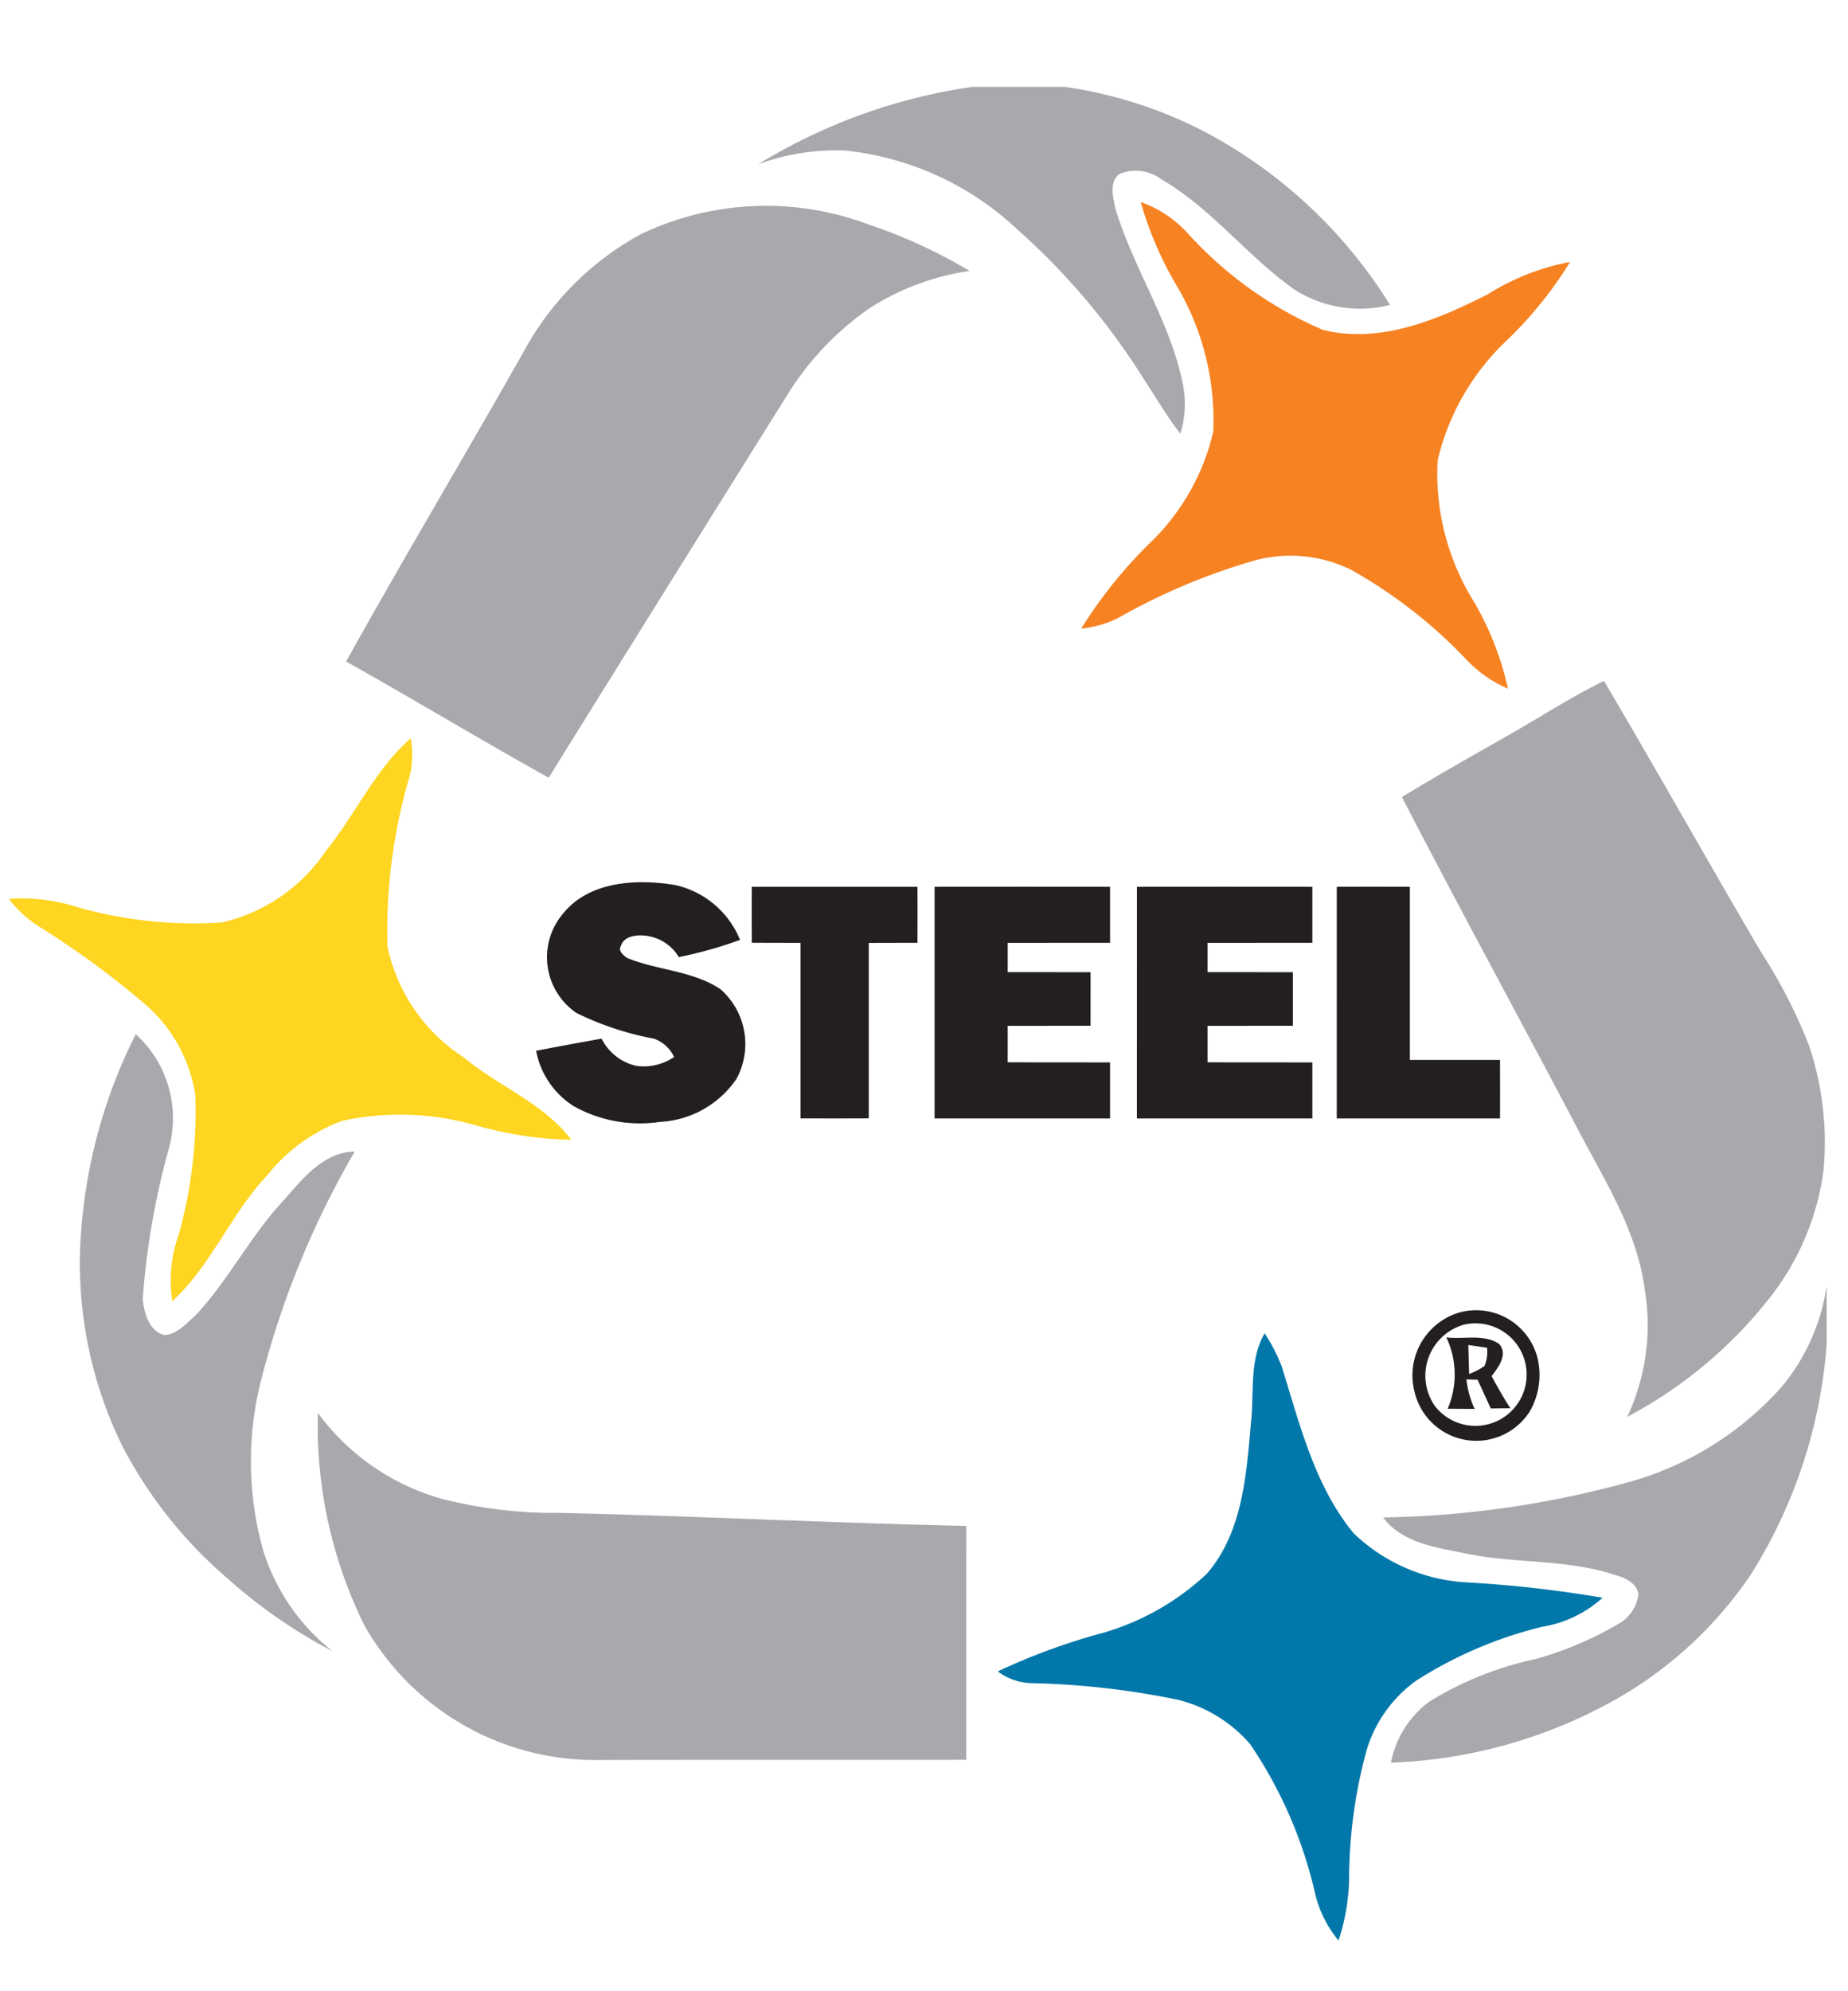
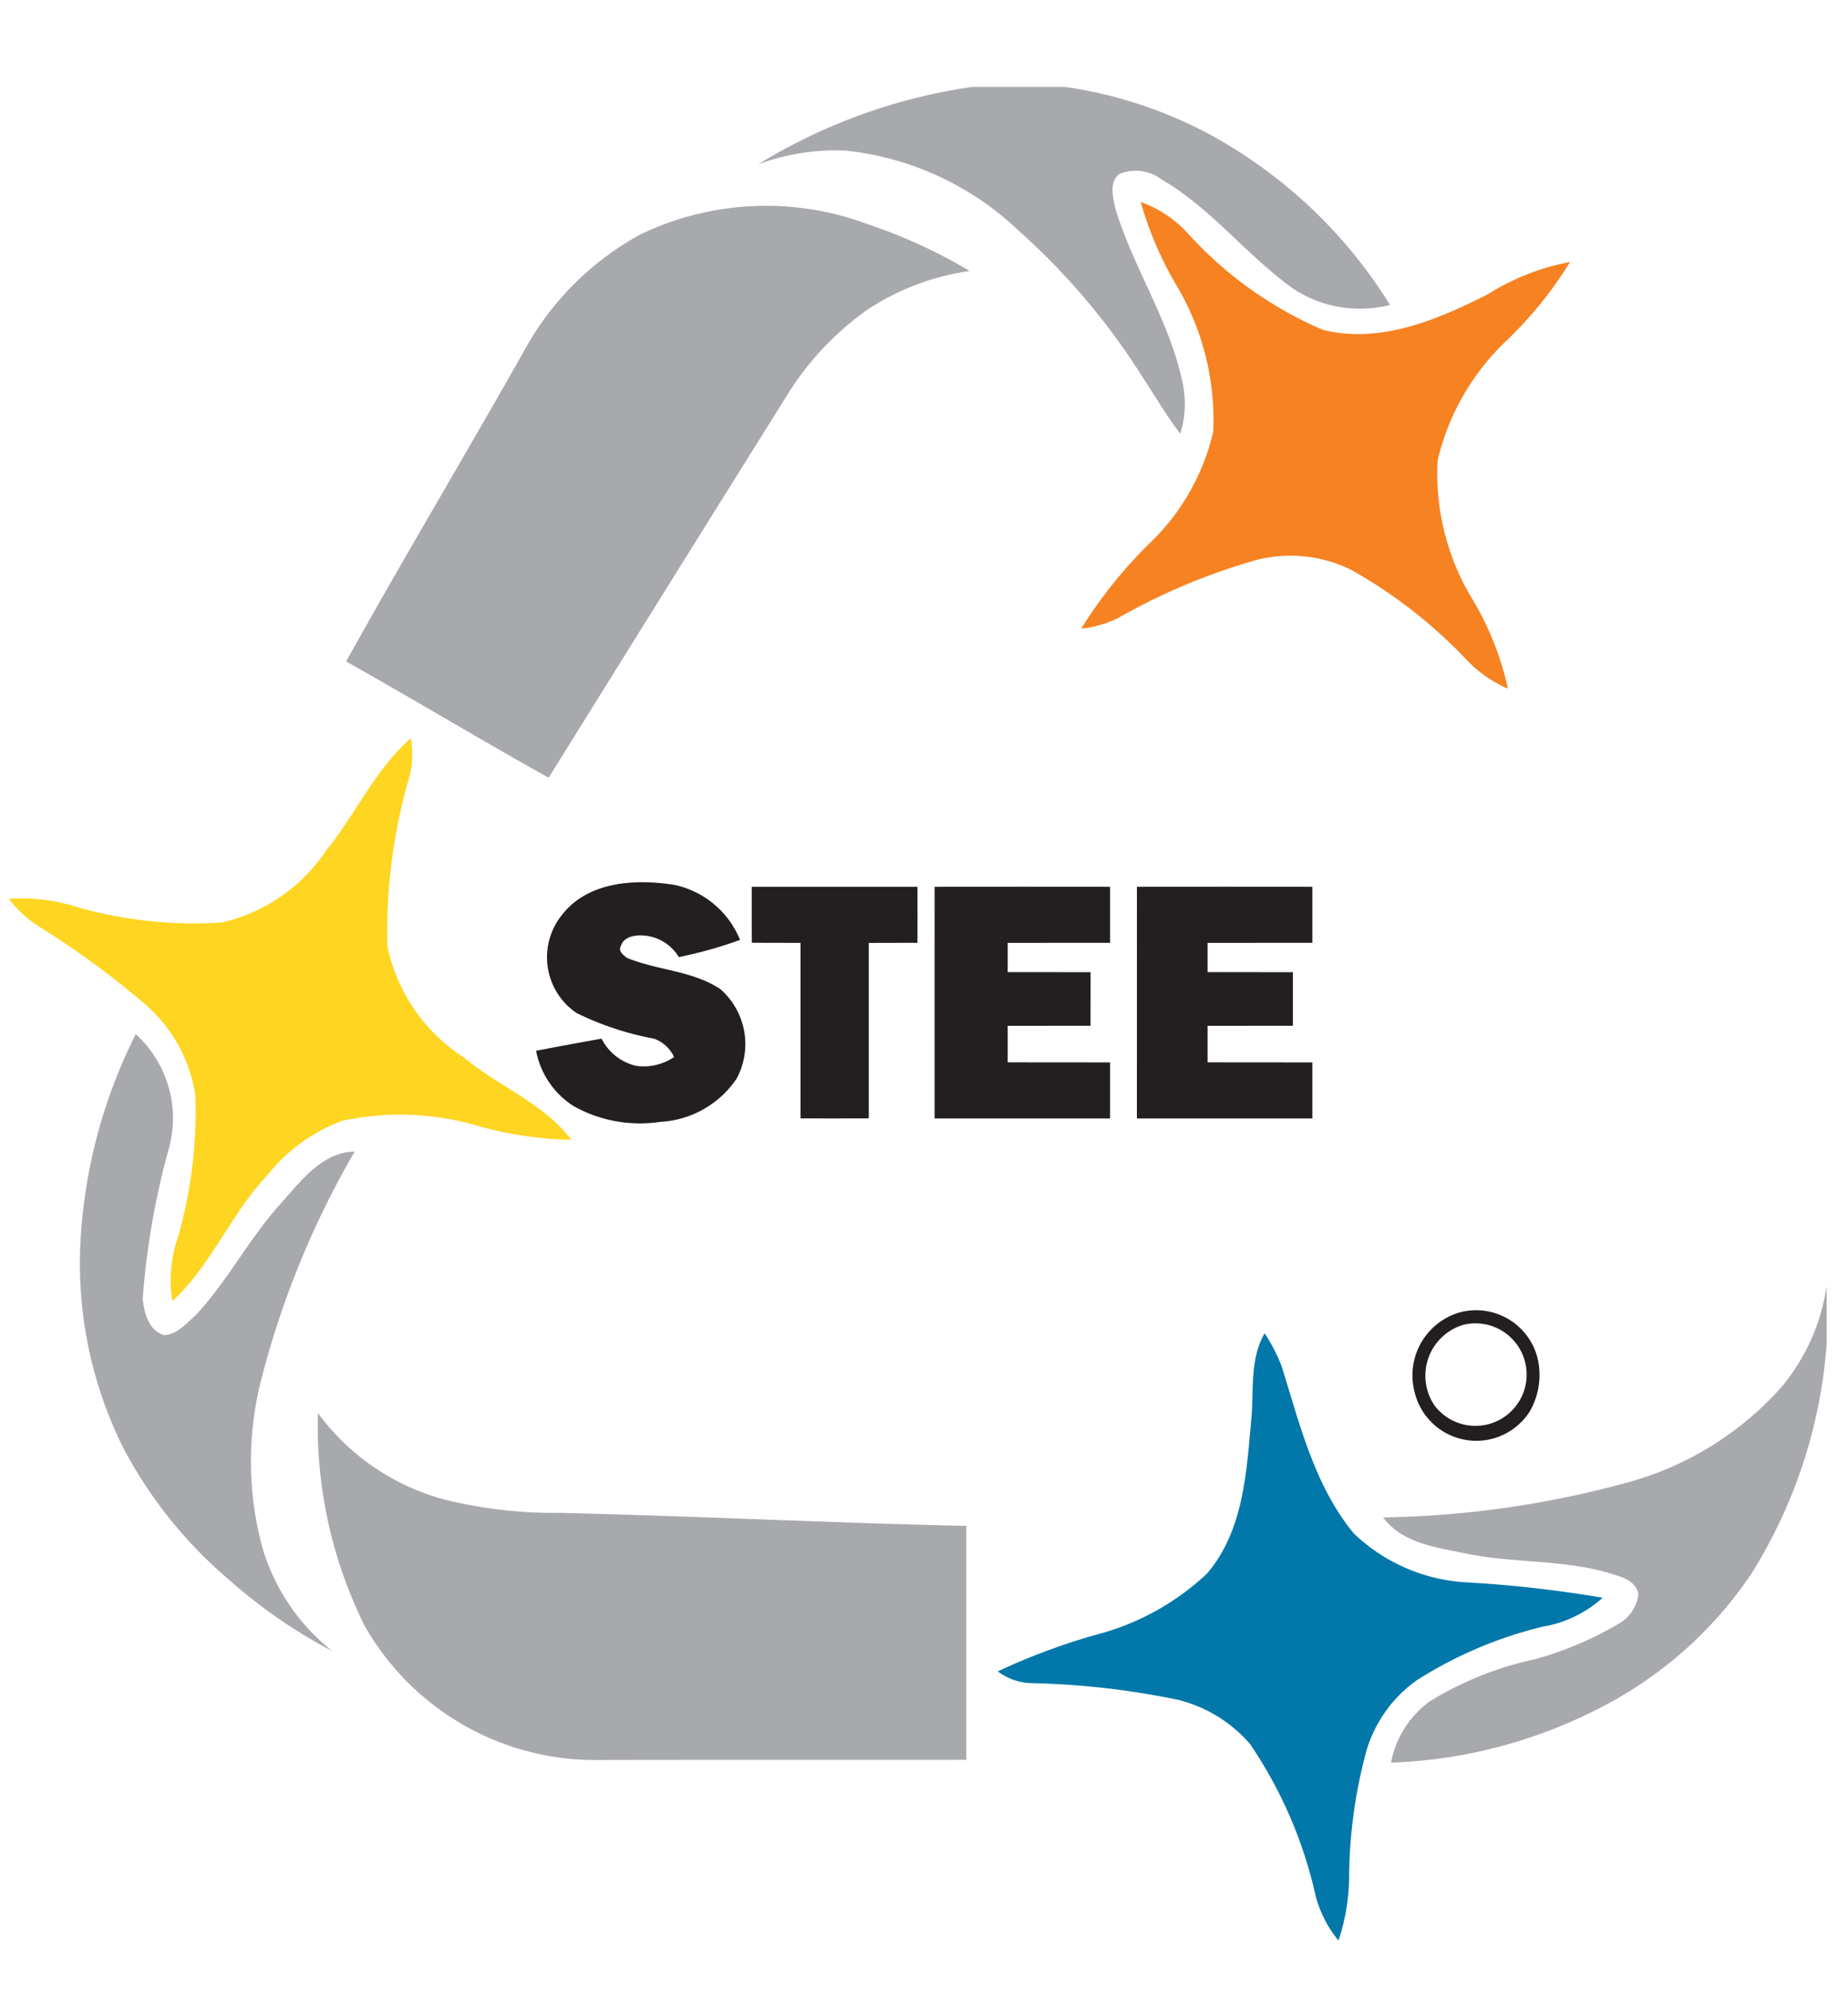
<svg xmlns="http://www.w3.org/2000/svg" id="Layer_1" data-name="Layer 1" viewBox="0 0 65 70">
  <defs>
    <style>
      .cls-1 {
        fill: #a8a9ad;
      }

      .cls-2 {
        fill: #f68222;
      }

      .cls-3 {
        fill: #fed520;
      }

      .cls-4 {
        fill: #231f20;
      }

      .cls-5 {
        fill: #0178a9;
      }
    </style>
  </defs>
  <title>Steel Icon</title>
  <g>
    <path class="cls-1" d="M34.199,3.054H37.452a15.427,15.427,0,0,1,5.021,1.631,17.03,17.03,0,0,1,6.418,6.035,4.272,4.272,0,0,1-3.398-.566c-1.64-1.169-2.886-2.831-4.642-3.849a1.503,1.503,0,0,0-1.484-.186c-.364.293-.218.817-.136,1.211.64,2.12,1.94,3.994,2.377,6.186a3.515,3.515,0,0,1-.092,1.729c-.473-.6-.85-1.267-1.274-1.901A24.07,24.07,0,0,0,35.809,8.09a10.405,10.405,0,0,0-6.109-2.8,7.957,7.957,0,0,0-3.029.484A19.774,19.774,0,0,1,34.199,3.054Z" />
    <path class="cls-1" d="M22.533,8.237a10.218,10.218,0,0,1,7.999-.352,18.095,18.095,0,0,1,3.572,1.641,8.826,8.826,0,0,0-3.547,1.328,10.335,10.335,0,0,0-2.905,3.093q-4.188,6.69-8.354,13.394c-2.39-1.333-4.737-2.747-7.123-4.087,2.035-3.662,4.191-7.258,6.252-10.906A10.25,10.25,0,0,1,22.533,8.237Z" />
-     <path class="cls-1" d="M53.023,25.864c1.131-.641,2.224-1.353,3.392-1.928,1.872,3.165,3.668,6.374,5.533,9.544a18.027,18.027,0,0,1,1.68,3.274,10.661,10.661,0,0,1,.507,4.425,9.219,9.219,0,0,1-1.781,4.306,15.703,15.703,0,0,1-5.12,4.324,7.577,7.577,0,0,0,.623-4.441c-.268-2.122-1.462-3.942-2.427-5.799-2.029-3.855-4.12-7.679-6.12-11.55C50.533,27.276,51.778,26.571,53.023,25.864Z" />
    <path class="cls-1" d="M4.775,36.356a3.992,3.992,0,0,1,1.172,3.99A27.068,27.068,0,0,0,5.02,45.663c.048.481.217,1.145.769,1.272.445-.027.771-.417,1.086-.692C8.023,45.02,8.783,43.491,9.922,42.258c.688-.768,1.417-1.754,2.555-1.777a31.4,31.4,0,0,0-3.265,7.931A11.556,11.556,0,0,0,9.262,54.52,7.271,7.271,0,0,0,11.69,58.044a18.182,18.182,0,0,1-3.665-2.535A15.618,15.618,0,0,1,4.33,50.888,14.542,14.542,0,0,1,2.819,43.908,18.364,18.364,0,0,1,4.775,36.356Z" />
    <path class="cls-1" d="M62.687,48.73A7.175,7.175,0,0,0,64.25,45.201v2.048a17.625,17.625,0,0,1-2.664,8.097,14.136,14.136,0,0,1-4.767,4.402,17.386,17.386,0,0,1-7.894,2.218,3.478,3.478,0,0,1,1.355-2.151,11.799,11.799,0,0,1,3.738-1.494,12.231,12.231,0,0,0,3-1.29,1.382,1.382,0,0,0,.61-.986c-.053-.377-.448-.575-.776-.664-1.691-.574-3.509-.408-5.242-.758-1.048-.221-2.27-.351-2.962-1.279a34.414,34.414,0,0,0,8.736-1.268A11.175,11.175,0,0,0,62.687,48.73Z" />
    <path class="cls-1" d="M11.182,49.674a8.138,8.138,0,0,0,4.372,3.02,16.074,16.074,0,0,0,4.119.49c4.773.111,9.542.353,14.315.458q0,4.112-.001,8.223c-4.287.003-8.573-.003-12.86.006A9.326,9.326,0,0,1,12.82,57.144,15.811,15.811,0,0,1,11.182,49.674Z" />
  </g>
  <path class="cls-2" d="M40.123,7.102A4.098,4.098,0,0,1,41.821,8.25a13.693,13.693,0,0,0,4.713,3.348c2.028.496,4.026-.357,5.801-1.255a8.27,8.27,0,0,1,2.889-1.133,13.924,13.924,0,0,1-2.26,2.789,8.463,8.463,0,0,0-2.398,4.185,8.511,8.511,0,0,0,1.168,4.789A10.528,10.528,0,0,1,53.04,24.21a4.457,4.457,0,0,1-1.505-1.067A17.104,17.104,0,0,0,47.53,20.035a4.825,4.825,0,0,0-3.341-.348A21.945,21.945,0,0,0,39.3,21.741a3.884,3.884,0,0,1-1.27.357,16.217,16.217,0,0,1,2.533-3.123,7.892,7.892,0,0,0,2.111-3.8,9.275,9.275,0,0,0-1.313-5.177A12.355,12.355,0,0,1,40.123,7.102Z" />
  <path class="cls-3" d="M11.463,29.912c1.043-1.282,1.728-2.857,2.983-3.957a3.194,3.194,0,0,1-.037,1.328,19.246,19.246,0,0,0-.782,5.986A6.159,6.159,0,0,0,16.322,37.18c1.218,1.016,2.796,1.6,3.774,2.889A13.044,13.044,0,0,1,16.633,39.53a9.675,9.675,0,0,0-4.6-.128,6.063,6.063,0,0,0-2.628,1.909c-1.28,1.353-1.969,3.163-3.345,4.434a4.755,4.755,0,0,1,.22-2.322,16.035,16.035,0,0,0,.589-4.937,5.276,5.276,0,0,0-1.871-3.272,30.672,30.672,0,0,0-3.674-2.672A4.186,4.186,0,0,1,.312,31.6a6.417,6.417,0,0,1,2.432.297,15.022,15.022,0,0,0,5.068.531A6.04,6.04,0,0,0,11.463,29.912Z" />
  <g>
    <path class="cls-4" d="M19.784,32.142c.926-1.175,2.618-1.254,3.973-1.027a3.216,3.216,0,0,1,2.273,1.927,15.101,15.101,0,0,1-2.154.604,1.572,1.572,0,0,0-1.294-.762c-.282-.014-.654.061-.744.373-.105.173.087.322.213.416,1.067.441,2.299.445,3.283,1.096a2.563,2.563,0,0,1,.573,3.153,3.463,3.463,0,0,1-2.693,1.517,4.774,4.774,0,0,1-3.03-.55,2.955,2.955,0,0,1-1.328-1.95q1.15-.221,2.303-.426a1.822,1.822,0,0,0,1.225.958,1.906,1.906,0,0,0,1.325-.312,1.227,1.227,0,0,0-.709-.646,10.531,10.531,0,0,1-2.719-.9A2.367,2.367,0,0,1,19.784,32.142Z" />
    <path class="cls-4" d="M26.443,31.175q2.914-.003,5.828,0,.004.984,0,1.969-.858.001-1.714.004v6.168q-1.201.005-2.4.001v-6.17q-.858-.003-1.713-.004Q26.438,32.158,26.443,31.175Z" />
    <path class="cls-4" d="M32.873,31.175q3.085-.004,6.171,0,.003.984,0,1.97c-1.2.003-2.4-.003-3.6.002q-.001.513,0,1.027,1.457,0,2.915.002.001.941-.001,1.884-1.457,0-2.914.002v1.283c1.199.004,2.4-.002,3.6.003q.003.984,0,1.97-3.086.003-6.172,0Q32.871,35.246,32.873,31.175Z" />
    <path class="cls-4" d="M39.989,31.175q3.085-.004,6.171,0,.003.984,0,1.97c-1.229.004-2.457-.003-3.686.002q-.001.513,0,1.027,1.499.001,3,.002.003.941,0,1.884-1.501.001-3,.002v1.283c1.228.006,2.457-.003,3.686.003q.003.984,0,1.97-3.086.003-6.172,0Q39.987,35.246,39.989,31.175Z" />
-     <path class="cls-4" d="M47.019,31.175q1.285-.005,2.571,0v6.086q1.584,0,3.17.001.005,1.026.001,2.056-2.872.003-5.743,0Q47.017,35.246,47.019,31.175Z" />
    <path class="cls-4" d="M51.341,46.136a2.23,2.23,0,0,1,2.729,1.568,2.562,2.562,0,0,1-.266,1.918,2.23,2.23,0,0,1-4.051-.698A2.305,2.305,0,0,1,51.341,46.136Zm.172.426a1.863,1.863,0,0,0-1.05,2.855,1.802,1.802,0,1,0,1.05-2.855Z" />
-     <path class="cls-4" d="M50.872,47.014c.604.076,1.313-.13,1.854.228.328.37-.029.83-.262,1.135.208.382.423.764.661,1.13q-.347.003-.69.007c-.153-.339-.31-.673-.464-1.011-.131-.003-.262-.007-.393-.009a3.402,3.402,0,0,0,.29,1.036q-.476-.004-.949-.005A3.055,3.055,0,0,0,50.872,47.014Zm.773.268c.007.255.021.765.028,1.02a2.503,2.503,0,0,0,.542-.282,1.298,1.298,0,0,0,.089-.64Q51.974,47.329,51.645,47.283Z" />
  </g>
  <path class="cls-5" d="M43.998,50.031c.123-1.048-.071-2.208.483-3.16A6.159,6.159,0,0,1,45.08,48.03c.636,2.029,1.151,4.19,2.531,5.87a6.226,6.226,0,0,0,3.938,1.725,42.554,42.554,0,0,1,4.82.543,4.183,4.183,0,0,1-2.12,1.02,14.611,14.611,0,0,0-4.438,1.895A4.656,4.656,0,0,0,48.067,61.53a17.323,17.323,0,0,0-.613,4.366,7.3,7.3,0,0,1-.375,2.322,4.106,4.106,0,0,1-.804-1.571,15.484,15.484,0,0,0-2.304-5.334,4.906,4.906,0,0,0-2.548-1.56,28.339,28.339,0,0,0-5.165-.584,2.042,2.042,0,0,1-1.162-.413,22.51,22.51,0,0,1,3.752-1.369,8.981,8.981,0,0,0,3.599-2.062C43.704,53.87,43.84,51.857,43.998,50.031Z" />
</svg>